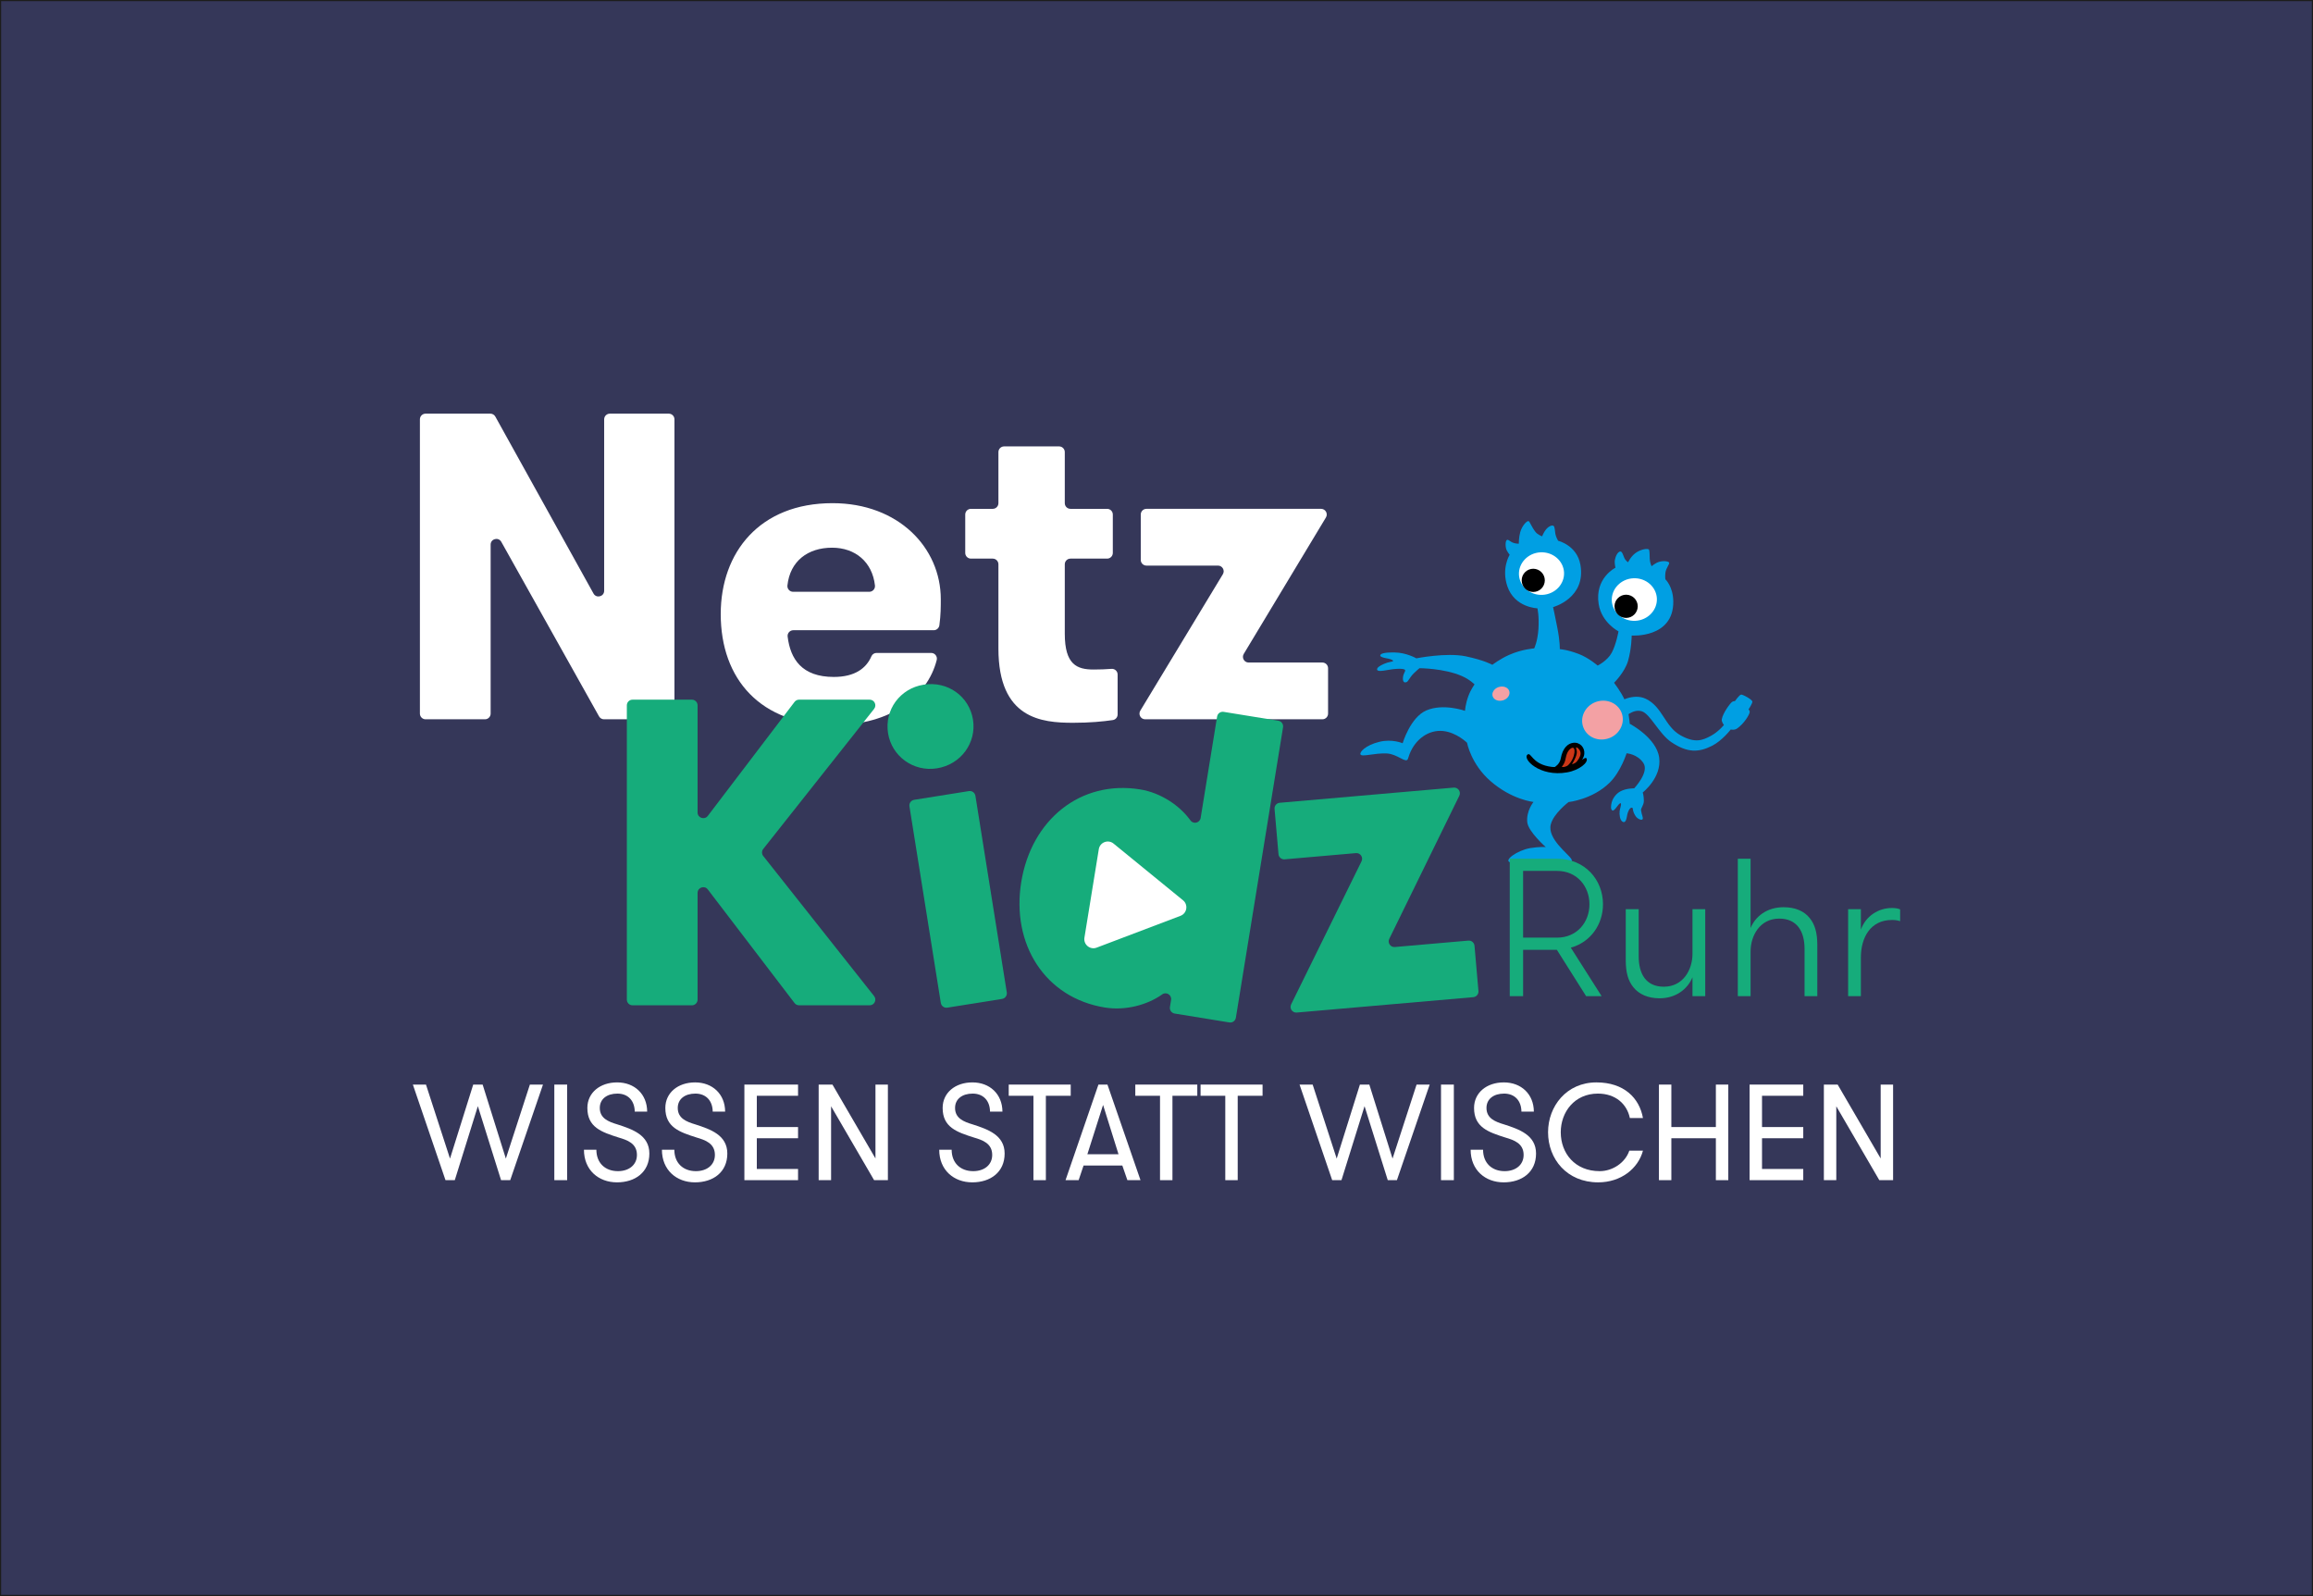
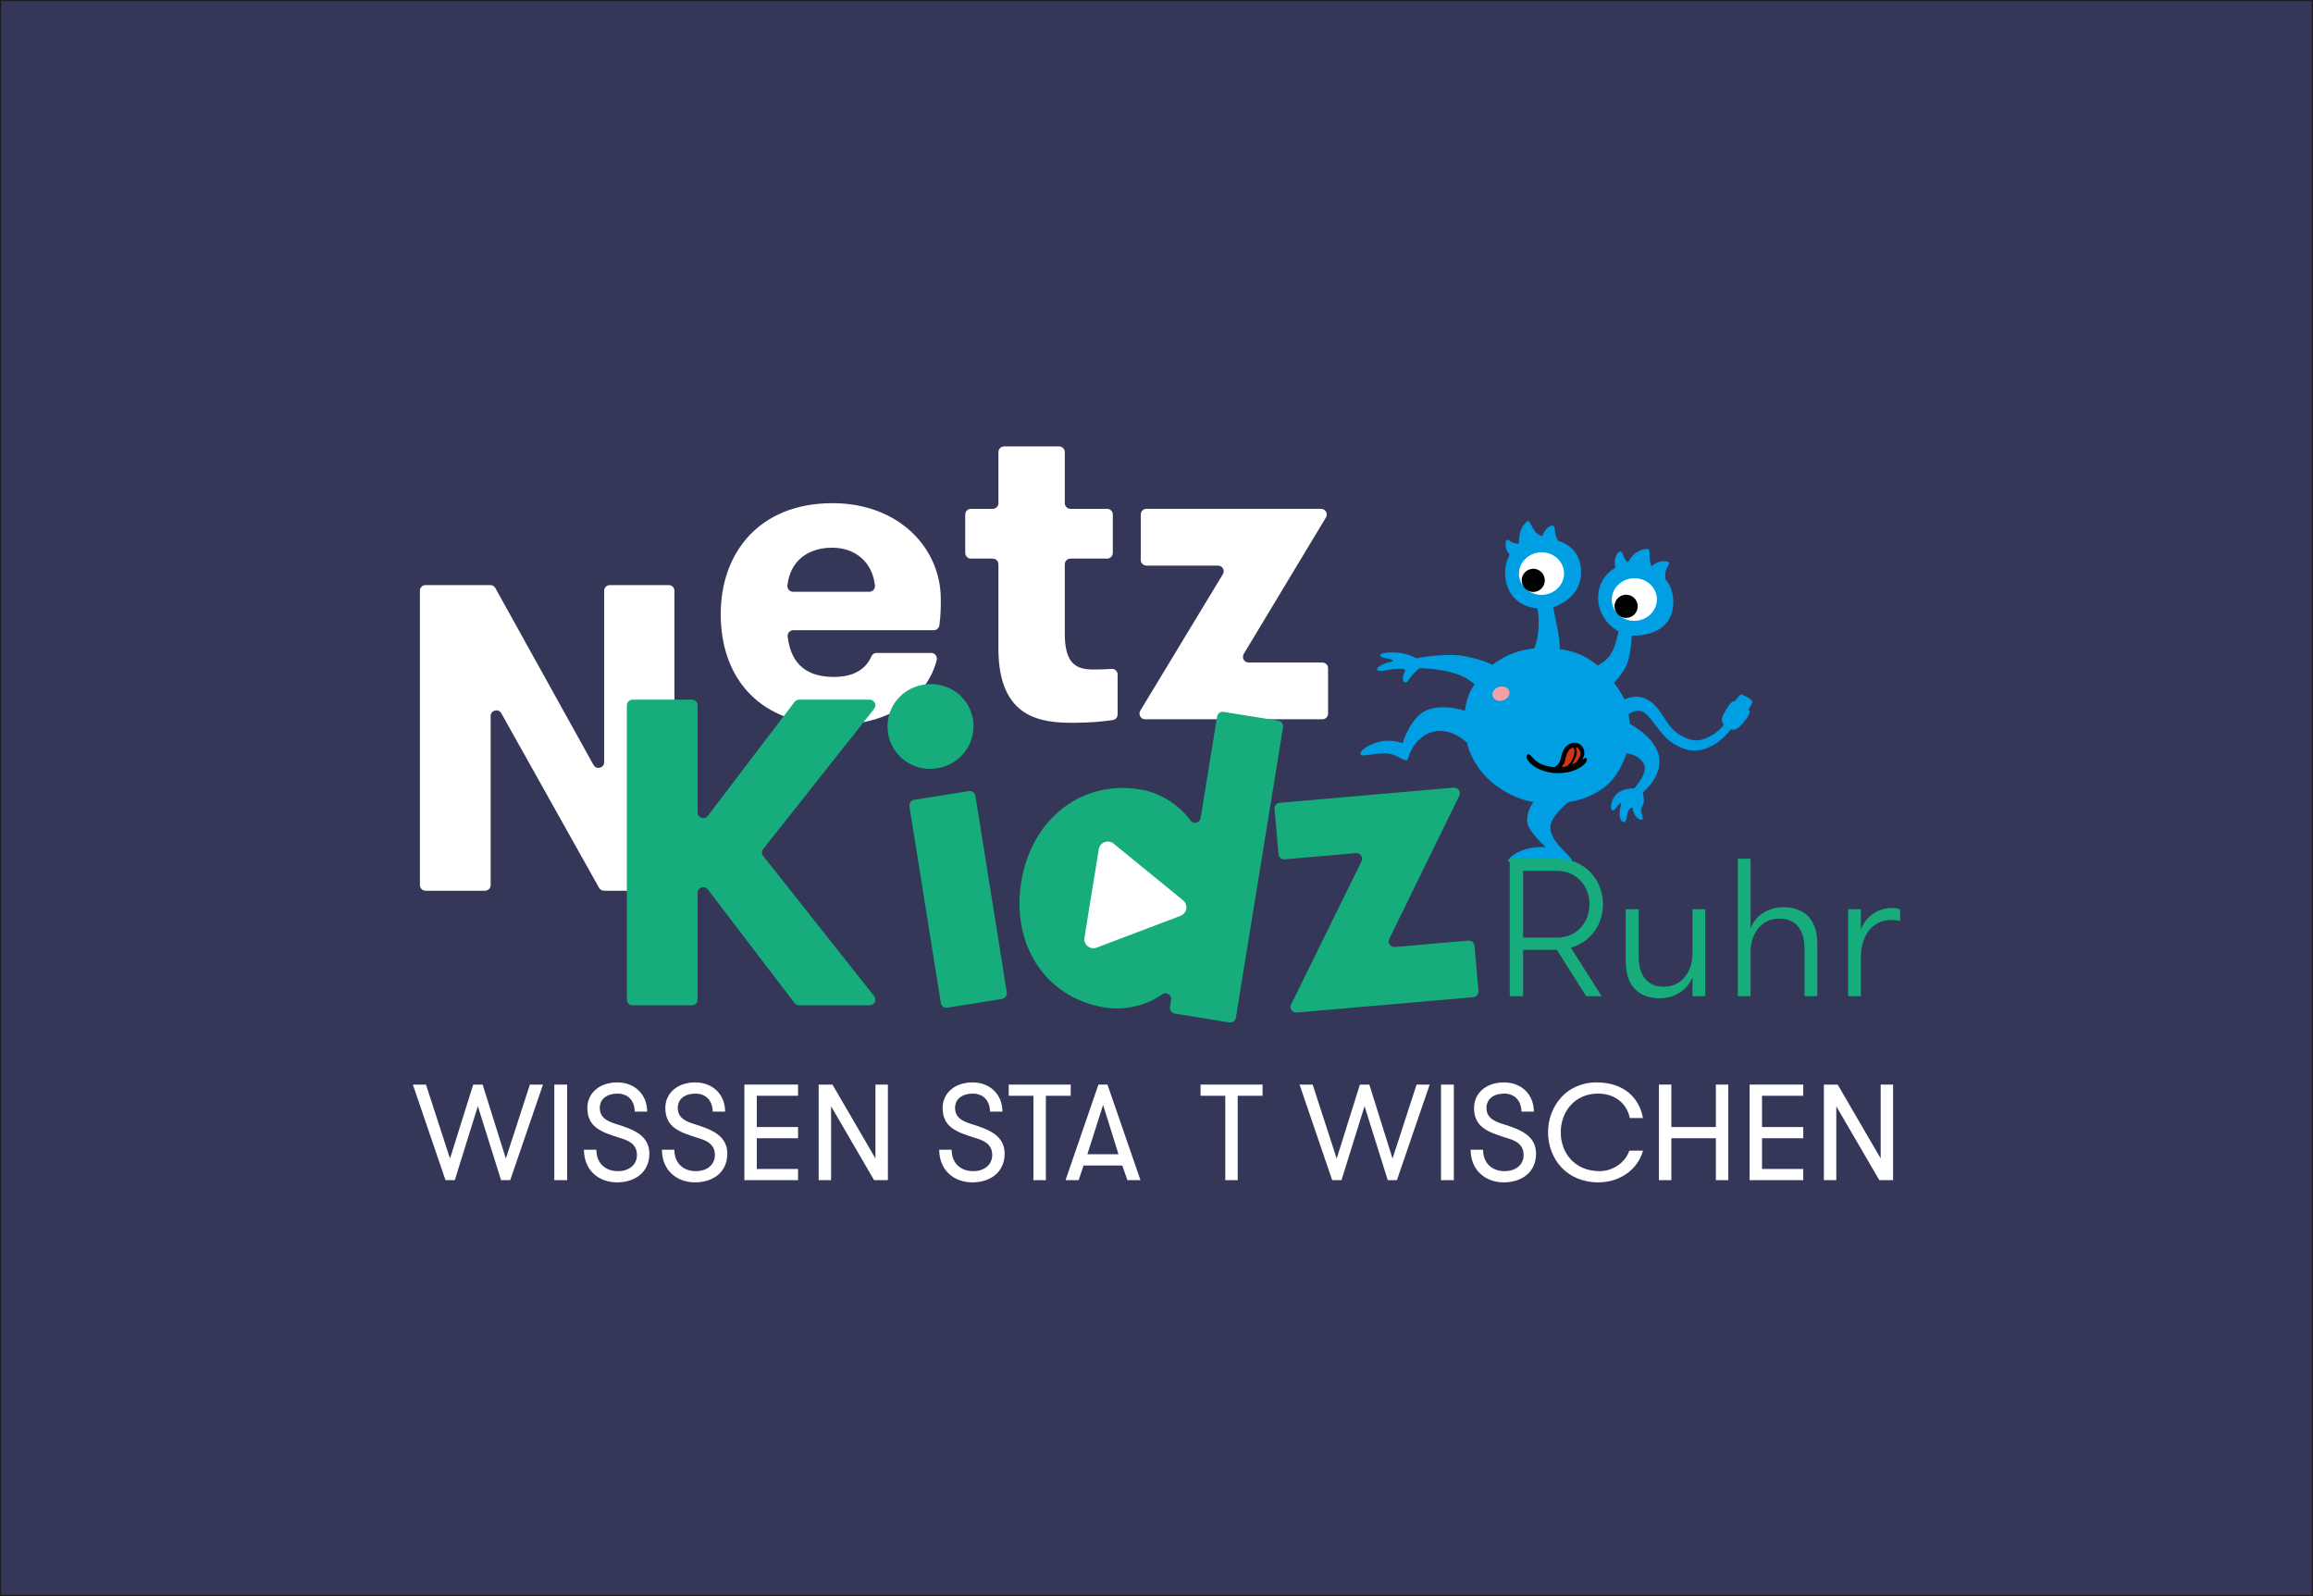
<svg xmlns="http://www.w3.org/2000/svg" id="Ebene_1" viewBox="0 0 1000 690">
  <rect x="0" y="0" width="1000" height="690" fill="#808080" stroke="none" />
  <defs>
    <style>.cls-1{fill:#cc3717;}.cls-2{fill:#16ac7b;}.cls-3{fill:#fff;}.cls-4{fill:#f3a1a4;}.cls-5{fill:#009fe3;}.cls-6{fill:#353759;stroke:#1d1d1b;stroke-miterlimit:10;}</style>
  </defs>
  <rect class="cls-6" width="1000" height="690" />
  <path class="cls-5" d="M699.782,303.531s6.254-4.01,11.735-1.435c7.284,3.458,8.13,11.882,15.009,15.782,6.438,3.642,9.749,2.06,13.096.294,3.311-1.766,5.702-4.746,5.702-4.746,0,0-1.14-1.361-.92-2.502.478-2.649,3.532-6.806,4.451-7.468.589-.405,1.214-.331,1.214-.331,0,0,1.913-2.759,2.722-2.833.662-.074,4.488,1.987,4.819,2.943.221.625-1.655,3.495-1.655,3.495,0,0,.515.331.515,1.067-.037,1.067-2.391,5.04-5.481,7.174-1.177.809-2.722.405-2.722.405,0,0-3.679,4.856-8.167,7.1-5.628,2.796-10.448,3.127-17.511-1.619-5.334-3.605-9.123-12.25-12.802-13.354-3.936-1.177-7.652,2.869-7.652,2.869l-2.354-6.842" />
  <path class="cls-5" d="M645.189,287.418s3.384-2.575,7.21-4.267c5.628-2.502,10.889-2.833,10.889-2.833,0,0,1.435-2.759,1.839-8.351.368-5.628-.441-8.976-.441-8.976,0,0-9.822-.258-12.986-9.491-2.685-7.872.993-13.648.993-13.648,0,0-1.288-1.582-1.545-2.649-.478-2.023-.11-3.716.478-3.826s1.361.809,2.391,1.214c1.177.478,2.612.478,2.612.478,0,0,0-2.796.625-5.003.846-2.98,2.98-5.003,3.605-4.782.589.258,1.214,2.391,2.98,4.672.993,1.251,2.869,1.913,2.869,1.913,0,0,.809-1.95,1.692-2.98,1.324-1.545,2.649-1.913,3.237-1.545.589.368.589,2.17.809,3.458.221,1.324,1.177,2.98,1.177,2.98,0,0,8.167,1.95,9.638,10.337,2.575,14.494-11.809,18.357-11.809,18.357,0,0,.699,2.98,1.876,9.086,1.177,6.107,1.03,9.086,1.03,9.086,0,0,3.09.147,8.13,2.06,4.415,1.692,8.24,5.04,8.24,5.04,0,0,4.194-2.023,6.107-5.592,1.913-3.568,2.906-9.197,2.906-9.197,0,0-7.284-3.752-8.571-11.772-1.803-11.294,7.247-15.745,7.247-15.745,0,0-.515-2.134-.221-3.458.478-2.281,1.545-3.568,2.391-3.568.736,0,1.214,1.729,1.655,2.759.589,1.324,1.655,1.913,1.655,1.913,0,0,1.104-2.428,3.127-3.936,1.913-1.435,4.672-2.134,5.739-1.655.552.258.368,2.502.478,4.083.11,1.913.809,3.237.809,3.237,0,0,1.582-1.435,3.237-1.913,2.023-.589,3.936-.221,4.304.258.478.589-1.324,2.281-1.582,4.525-.184,1.839,0,2.759,0,2.759,0,0,3.348,3.127,3.421,9.565.147,16.039-17.989,14.752-17.989,14.752,0,0-.037,5.628-1.582,10.999-1.435,4.893-6.033,9.418-6.033,9.418,0,0,3.09,4.083,4.415,7.063,1.986,4.525,2.354,10.668,2.354,10.668,0,0,11.588,6.033,12.728,14.641,1.177,8.608-7.1,15.046-7.1,15.046,0,0,.478,1.545.478,3.605,0,2.023-1.361,3.09-1.214,4.157.294,2.06.993,3.053.699,3.752-.294.736-2.244,0-3.09-1.324-1.508-2.354-.92-3.384-1.435-3.568-1.067-.368-1.986,1.987-2.17,3.164-.184,1.067-.441,2.796-1.288,3.017-.589.147-1.508-.515-1.839-2.097-.405-1.95-.037-3.348.184-4.083.883-3.237-.478-1.839-1.472-.478-.589.809-1.435,1.839-1.876,1.692-1.03-.331-.699-2.391-.405-3.532.515-1.987,2.06-3.826,3.642-4.709,2.649-1.472,6.07-1.361,6.07-1.361,0,0,6.622-6.953,4.01-10.926s-7.284-4.231-7.284-4.231c0,0-2.502,7.983-7.357,12.728-7.431,7.284-17.731,8.351-17.731,8.351,0,0-6.475,4.893-7.689,9.675-1.582,6.18,7.689,12.802,8.903,14.972,1.177,2.17-2.649.699-10.043.662-11.367-.037-14.457,1.177-16.37.736-3.09-.736,3.017-5.187,8.645-6.144,3.973-.662,6.695-.441,6.695-.441,0,0-7.505-6.622-7.983-10.668-.552-4.893,2.685-8.829,2.685-8.829,0,0-9.381-.956-18.614-9.05-8.461-7.394-10.117-16.554-10.117-16.554,0,0-4.562-4.488-10.374-5.077-6.217-.625-11.956,3.495-14.494,10.006-.368.993-.515,1.655-.736,2.134-.846,1.95-4.488-2.207-9.086-2.428-5.371-.258-10.668,1.619-11.367.441-.552-.956,2.06-3.973,8.167-5.481,5.555-1.361,10.043.625,10.043.625,0,0,3.311-11.22,10.264-14.2,7.394-3.164,16.701.184,16.701.184,0,0,.147-2.869,1.471-6.438,1.03-2.759,2.649-5.003,2.649-5.003,0,0-2.097-2.134-5.481-3.605-7.762-3.384-18.32-3.384-18.32-3.384,0,0-1.324,1.067-2.538,2.281-1.766,1.803-2.354,3.532-3.09,3.752-1.766.625-1.729-1.729-1.288-3.164.331-1.104,1.214-1.987.368-2.354s-2.722-.331-5.04-.074c-2.244.258-6.254,1.324-6.695.294-.331-.809.956-1.766,2.943-2.612.993-.441,1.876-.662,2.575-.809.846-.184,1.361-.258,1.361-.441,0-.589-2.17-1.03-2.17-1.03,0,0-3.311-.478-3.384-1.251-.074-1.288,3.495-1.435,6.143-1.398,5.15.037,9.454,2.538,9.454,2.538,0,0,12.912-2.575,21.3-.883,8.314,1.766,11.551,3.679,11.551,3.679" />
  <path class="cls-3" d="M666.894,257.178c5.371-.258,9.528-4.598,9.307-9.675-.258-5.077-4.819-8.976-10.19-8.719-5.371.258-9.528,4.598-9.307,9.675.258,5.077,4.819,8.976,10.19,8.719" />
  <path class="cls-3" d="M707.029,268.399c5.371-.258,9.528-4.598,9.307-9.675-.257-5.077-4.819-8.976-10.19-8.719s-9.528,4.598-9.307,9.675c.257,5.077,4.819,8.976,10.19,8.719" />
  <path d="M662.847,255.928c2.759,0,5.003-2.207,5.04-5.003,0-2.759-2.207-5.003-4.966-5.04-2.759,0-5.003,2.207-5.04,4.966,0,2.833,2.207,5.077,4.966,5.077" />
  <path d="M703.019,267.148c2.759,0,5.003-2.207,5.04-5.003,0-2.759-2.207-5.003-5.003-5.04-2.759,0-5.003,2.207-5.04,4.966,0,2.833,2.207,5.077,5.003,5.077" />
  <path class="cls-4" d="M647.838,297.056c-1.876.662-3.017,2.428-2.502,3.973.515,1.582,2.538,2.354,4.525,1.729.037,0,.11-.037.147-.037,1.876-.662,3.017-2.428,2.502-3.973-.515-1.582-2.538-2.354-4.525-1.729-.037,0-.11,0-.147.037" />
-   <path class="cls-4" d="M689.996,303.457c-.11.037-.221.074-.294.11-4.525,1.803-6.842,6.732-5.113,11.036,1.655,4.194,6.548,6.18,10.999,4.562.11-.037.221-.074.331-.11,4.525-1.803,6.842-6.732,5.113-11.036-1.692-4.157-6.585-6.144-11.036-4.562" />
  <path d="M660.456,326.192c1.471-1.03,1.876,3.679,8.903,5.113.956.184,1.876.331,2.833.294,0,0,2.134-1.177,2.575-3.642.846-4.746,3.201-6.511,5.297-6.806,2.98-.441,5.15,2.023,4.893,4.746-.147,1.582-1.067,2.722-1.067,2.722,0,0,1.619-1.435,2.023-.736.956,1.692-3.09,5.113-8.387,6.033-11.882,2.134-19.571-5.923-17.069-7.725" />
  <path class="cls-1" d="M675.244,331.489s.956-1.067,1.398-2.538c.331-1.104.478-3.348,1.839-4.782s1.913-.699,1.913-.699c.294.258.589,1.324.037,3.201-.736,2.465-2.281,4.157-2.98,4.488-.736.368-1.839.625-2.207.331" />
  <path class="cls-1" d="M681.793,323.175c-1.03-.331.257.809-.147,2.759-.405,2.023-2.06,4.488-2.06,4.488,0,0,1.288-.331,1.876-.92s1.839-2.244,1.876-3.679c.074-1.398-1.14-2.502-1.545-2.649" />
  <path class="cls-3" d="M206.598,478.226l-9.976,31.997h-4.014l-14.109-41.324h5.667l10.39,31.996,10.035-31.996h4.074l10.035,31.996,10.39-31.996h5.667l-14.168,41.324h-3.956l-10.035-31.997h-0Z" />
  <path class="cls-3" d="M239.654,468.899h5.55v41.324h-5.55v-41.324Z" />
  <path class="cls-3" d="M257.837,497.058c0,5.667,3.719,9.268,9.327,9.268,4.783,0,8.206-2.715,8.206-7.025,0-5.018-4.25-6.434-7.851-7.497-7.439-2.361-13.578-4.428-13.578-12.811,0-6.552,5.431-11.039,12.87-11.039,7.498,0,12.929,5.018,12.988,12.633h-5.372c-.059-4.723-2.892-7.792-7.498-7.792-4.545,0-7.615,2.361-7.615,6.198,0,4.487,3.719,5.963,7.675,7.144,6.376,2.065,13.755,4.545,13.755,12.574,0,8.087-6.14,12.457-13.991,12.457-7.97,0-14.287-5.314-14.287-14.109h5.372v-0Z" />
  <path class="cls-3" d="M291.543,497.058c0,5.667,3.719,9.268,9.328,9.268,4.782,0,8.206-2.715,8.206-7.025,0-5.018-4.25-6.434-7.852-7.497-7.438-2.361-13.577-4.428-13.577-12.811,0-6.552,5.431-11.039,12.869-11.039,7.498,0,12.929,5.018,12.988,12.633h-5.371c-.06-4.723-2.894-7.792-7.498-7.792-4.545,0-7.615,2.361-7.615,6.198,0,4.487,3.718,5.963,7.674,7.144,6.376,2.065,13.755,4.545,13.755,12.574,0,8.087-6.14,12.457-13.991,12.457-7.97,0-14.286-5.314-14.286-14.109h5.371l0-0Z" />
  <path class="cls-3" d="M327.199,473.739v13.519h17.829v4.841h-17.829v13.282h17.829v4.841h-23.201v-41.324h23.201v4.84h-17.829v0Z" />
  <path class="cls-3" d="M378.498,500.836v-31.937h5.372v41.324h-5.963l-18.595-31.938v31.938h-5.372v-41.324h5.962s18.596,31.937,18.596,31.937Z" />
  <path class="cls-3" d="M411.436,497.058c0,5.667,3.719,9.268,9.328,9.268,4.781,0,8.205-2.715,8.205-7.025,0-5.018-4.25-6.434-7.851-7.497-7.438-2.361-13.577-4.428-13.577-12.811,0-6.552,5.43-11.039,12.869-11.039,7.498,0,12.929,5.018,12.988,12.633h-5.372c-.059-4.723-2.892-7.792-7.498-7.792-4.545,0-7.615,2.361-7.615,6.198,0,4.487,3.719,5.963,7.675,7.144,6.376,2.065,13.755,4.545,13.755,12.574,0,8.087-6.14,12.457-13.991,12.457-7.97,0-14.287-5.314-14.287-14.109h5.372v-0Z" />
  <path class="cls-3" d="M446.797,473.739h-10.685v-4.84h26.802v4.84h-10.745v36.484h-5.372v-36.484Z" />
  <path class="cls-3" d="M487.413,510.223l-2.185-6.317h-16.766l-2.125,6.317h-5.667l14.227-41.324h3.897l14.287,41.324h-5.667 0ZM476.904,477.695l-6.789,21.311h13.46l-6.671-21.311Z" />
-   <path class="cls-3" d="M501.52,473.739h-10.685v-4.84h26.801v4.84h-10.744v36.484h-5.372v-36.484Z" />
  <path class="cls-3" d="M529.736,473.739h-10.685v-4.84h26.801v4.84h-10.744v36.484h-5.372v-36.484Z" />
  <path class="cls-3" d="M589.949,478.226l-9.978,31.997h-4.014l-14.109-41.324h5.667l10.39,31.996,10.036-31.996h4.073l10.036,31.996,10.39-31.996h5.667l-14.168,41.324h-3.956l-10.035-31.997h-0Z" />
  <path class="cls-3" d="M623.006,468.899h5.549v41.324h-5.549v-41.324Z" />
  <path class="cls-3" d="M641.187,497.058c0,5.667,3.719,9.268,9.328,9.268,4.781,0,8.205-2.715,8.205-7.025,0-5.018-4.25-6.434-7.851-7.497-7.438-2.361-13.577-4.428-13.577-12.811,0-6.552,5.43-11.039,12.869-11.039,7.498,0,12.929,5.018,12.988,12.633h-5.372c-.059-4.723-2.892-7.792-7.498-7.792-4.545,0-7.615,2.361-7.615,6.198,0,4.487,3.719,5.963,7.675,7.144,6.376,2.065,13.755,4.545,13.755,12.574,0,8.087-6.14,12.457-13.991,12.457-7.97,0-14.287-5.314-14.287-14.109h5.372v-0Z" />
  <path class="cls-3" d="M710.316,497.472c-2.067,7.733-9.504,13.696-19.363,13.696-13.519,0-21.666-10.095-21.666-21.666,0-11.217,7.97-21.547,20.899-21.547,11.983,0,18.595,6.788,20.13,15.408h-5.667c-1.239-6.022-6.14-10.567-13.815-10.567-10.153,0-16.057,8.029-16.057,16.707,0,9.091,6.14,16.824,16.826,16.824,5.667,0,11.098-3.719,12.81-8.855h5.903l-0.0 0Z" />
  <path class="cls-3" d="M741.838,492.099h-19.246v18.124h-5.371v-41.324h5.371v18.359h19.246v-18.359h5.371v41.324h-5.371v-18.124Z" />
  <path class="cls-3" d="M761.789,473.739v13.519h17.829v4.841h-17.829v13.282h17.829v4.841h-23.2v-41.324h23.2v4.84h-17.829v0Z" />
  <path class="cls-3" d="M813.088,500.836v-31.937h5.371v41.324h-5.962l-18.596-31.938v31.938h-5.371v-41.324h5.962l18.596,31.937Z" />
-   <path class="cls-3" d="M261.204,255.408v-74.115c0-1.359,1.101-2.46,2.46-2.46h25.471c1.359,0,2.46,1.101,2.46,2.46v127.22c0,1.359-1.101,2.46-2.46,2.46h-28c-.89,0-1.711-.481-2.146-1.258l-42.259-75.463c-1.238-2.211-4.607-1.332-4.607,1.202v73.059c0,1.359-1.101,2.46-2.46,2.46h-25.663c-1.359,0-2.46-1.101-2.46-2.46v-127.22c0-1.359,1.101-2.46,2.46-2.46h27.995c.894,0,1.718.485,2.151,1.267l42.446,76.502c1.232,2.22,4.611,1.346,4.611-1.194v-0Z" />
+   <path class="cls-3" d="M261.204,255.408c0-1.359,1.101-2.46,2.46-2.46h25.471c1.359,0,2.46,1.101,2.46,2.46v127.22c0,1.359-1.101,2.46-2.46,2.46h-28c-.89,0-1.711-.481-2.146-1.258l-42.259-75.463c-1.238-2.211-4.607-1.332-4.607,1.202v73.059c0,1.359-1.101,2.46-2.46,2.46h-25.663c-1.359,0-2.46-1.101-2.46-2.46v-127.22c0-1.359,1.101-2.46,2.46-2.46h27.995c.894,0,1.718.485,2.151,1.267l42.446,76.502c1.232,2.22,4.611,1.346,4.611-1.194v-0Z" />
  <path class="cls-3" d="M342.976,272.464c-1.468,0-2.628,1.282-2.452,2.739,1.175,9.709,6.141,17.459,19.965,17.459,9.174,0,14.062-3.808,16.267-8.951.378-.881,1.267-1.43,2.226-1.43h23.597c1.609,0,2.797,1.522,2.399,3.081-4.015,15.736-19.825,28.067-44.299,28.067-31.903,0-49.081-19.822-49.081-47.95,0-26.616,16.802-47.946,48.326-47.946,28.504,0,46.816,19.253,46.816,41.53,0,3.263,0,6.806-.61,11.242-.169,1.229-1.203,2.16-2.444,2.16,0,0-60.709 0-60.709 0ZM342.894,255.852h32.923c1.458,0,2.62-1.27,2.461-2.72-1.111-10.113-8.468-16.347-18.543-16.347-10.458,0-18.179,5.794-19.302,16.342-.154,1.451,1.002,2.725,2.461,2.725Z" />
  <path class="cls-3" d="M483.192,308.874c0,1.219-.877,2.255-2.083,2.434-4.221.628-9.946,1.175-17.172,1.175-13.592,0-32.281-1.7-32.281-32.091v-36.427c0-1.359-1.101-2.46-2.46-2.46h-9.426c-1.359,0-2.46-1.101-2.46-2.46v-16.6c0-1.359,1.101-2.46,2.46-2.46h9.426c1.359,0,2.46-1.101,2.46-2.46v-22.075c0-1.359,1.101-2.46,2.46-2.46h23.773c1.359,0,2.46,1.101,2.46,2.46v22.075c0,1.359,1.101,2.46,2.46,2.46h15.846c1.359,0,2.46,1.101,2.46,2.46v16.6c0,1.359-1.101,2.46-2.46,2.46h-15.846c-1.359,0-2.46,1.101-2.46,2.46v30.009c0,13.402,5.286,15.479,12.461,15.479,2.542,0,5.37-.094,7.742-.285,1.428-.115,2.64,1.018,2.64,2.451l-0,17.255-0-0Z" />
  <path class="cls-3" d="M573.252,223.714l-35.527,58.989c-.988,1.64.193,3.729,2.107,3.729h31.884c1.359,0,2.46,1.101,2.46,2.46v19.62c0,1.359-1.101,2.46-2.46,2.46h-76.613c-1.916,0-3.097-2.094-2.105-3.734l35.691-58.98c.992-1.64-.188-3.734-2.105-3.734h-30.93c-1.359,0-2.46-1.101-2.46-2.46v-19.62c0-1.359,1.101-2.46,2.46-2.46h75.491c1.914,0,3.095,2.09,2.107,3.729l0-0Z" />
  <path class="cls-2" d="M652.728,371.258h20.45c12.05,0,19.857,9.079,19.857,19.687,0,8.74-5.346,16.378-13.917,18.754l13.323,20.959h-6.704l-12.643-20.026h-14.595v20.026h-5.77v-59.4h0ZM687.179,390.945c0-7.807-5.431-14.426-14.001-14.426h-14.68v28.851h14.68c8.57,0,14.001-6.619,14.001-14.426Z" />
  <path class="cls-2" d="M737.243,393.066v37.591h-5.515v-8.146c-2.121,5.091-7.128,9.079-14.256,9.079-5.007,0-8.91-1.782-11.286-4.752-2.292-2.8-3.31-6.449-3.31-11.709v-22.063h5.6v20.45c0,7.383,3.056,13.068,10.862,13.068,8.317,0,12.39-7.298,12.39-14.256v-19.262h5.515l0-0Z" />
  <path class="cls-2" d="M751.328,371.258h5.515v29.955c2.121-5.091,7.128-8.996,14.256-8.996,5.091,0,8.91,1.697,11.286,4.668,2.292,2.8,3.31,6.449,3.31,11.71v22.063h-5.515v-20.451c0-7.382-3.139-13.067-10.948-13.067-8.315,0-12.388,7.297-12.388,14.256v19.262h-5.515v-59.4l-0-0Z" />
  <path class="cls-2" d="M821.502,398.242c-1.442-.424-2.207-.509-3.565-.509-9.163,0-13.407,7.467-13.407,16.207v16.717h-5.515v-37.591h5.515v8.825c2.207-6.025,7.722-9.335,13.407-9.335,1.358,0,2.631.171,3.565.594v5.091Z" />
  <path class="cls-2" d="M301.59,386.023v46.14c0,1.359-1.101,2.46-2.46,2.46h-25.663c-1.359,0-2.46-1.101-2.46-2.46v-127.22c0-1.359,1.101-2.46,2.46-2.46h25.663c1.359,0,2.46,1.101,2.46,2.46v46.31c0,2.356,2.992,3.364,4.418,1.49l37.504-49.29c.465-.611,1.189-.97,1.958-.97h30.508c2.057,0,3.206,2.374,1.929,3.987l-47.926,60.557c-.708.895-.708,2.159,0,3.053l47.926,60.557c1.276,1.613.128,3.987-1.929,3.987h-30.51c-.767,0-1.49-.358-1.955-.967l-37.507-49.126c-1.428-1.871-4.416-.861-4.416,1.493Z" />
  <path class="cls-2" d="M399.323,296.008c10.439-1.666,19.733,5.069,21.34,15.136,1.577,9.879-5.129,19.36-15.568,21.027-10.254,1.637-19.579-5.286-21.156-15.165-1.607-10.066,5.13-19.361,15.384-20.997ZM395.232,345.789l23.661-3.777c1.342-.214,2.603.7,2.817,2.042l13.566,84.992c.214,1.342-.7,2.603-2.042,2.817l-23.661,3.777c-1.342.214-2.603-.7-2.817-2.042l-13.567-84.992c-.214-1.342.7-2.603,2.042-2.817Z" />
  <path class="cls-2" d="M630.905,344.04l-30.27,61.852c-.841,1.719.517,3.699,2.423,3.532l31.763-2.769c1.354-.118,2.547.884,2.665,2.237l1.704,19.546c.118,1.354-.884,2.547-2.237,2.665l-76.322,6.654c-1.909.166-3.267-1.817-2.421-3.537l30.431-61.857c.846-1.72-.512-3.703-2.421-3.537l-30.813,2.687c-1.354.118-2.547-.884-2.665-2.237l-1.704-19.546c-.118-1.354.884-2.546,2.237-2.665l75.206-6.557c1.907-.166,3.265,1.813,2.423,3.532l0.0 0Z" />
  <path class="cls-2" d="M526.207,309.791l-7.12,43.838c-.348,2.142-3.12,2.838-4.389,1.077-4.676-6.487-12.87-11.971-21.723-13.409-25.903-4.207-47.089,13.197-51.447,40.028-4.358,26.832,10.231,50.048,36.133,54.255,8.857,1.439,18.352-1.065,24.833-5.691,1.762-1.258,4.16.281,3.813,2.418l-.497,3.059c-.218,1.341.693,2.605,2.034,2.823l23.651,3.841c1.341.218,2.605-.693,2.823-2.034l20.396-125.575c.218-1.341-.693-2.605-2.034-2.823l-23.651-3.841c-1.341-.218-2.605.693-2.823,2.034l0-0Z" />
  <path class="cls-3" d="M511.461,389.215l-30.03-24.514c-2.347-1.916-5.889-.573-6.374,2.418l-6.215,38.263c-.486,2.991,2.448,5.386,5.281,4.311l36.245-13.75c2.833-1.075,3.44-4.813,1.093-6.73Z" />
</svg>